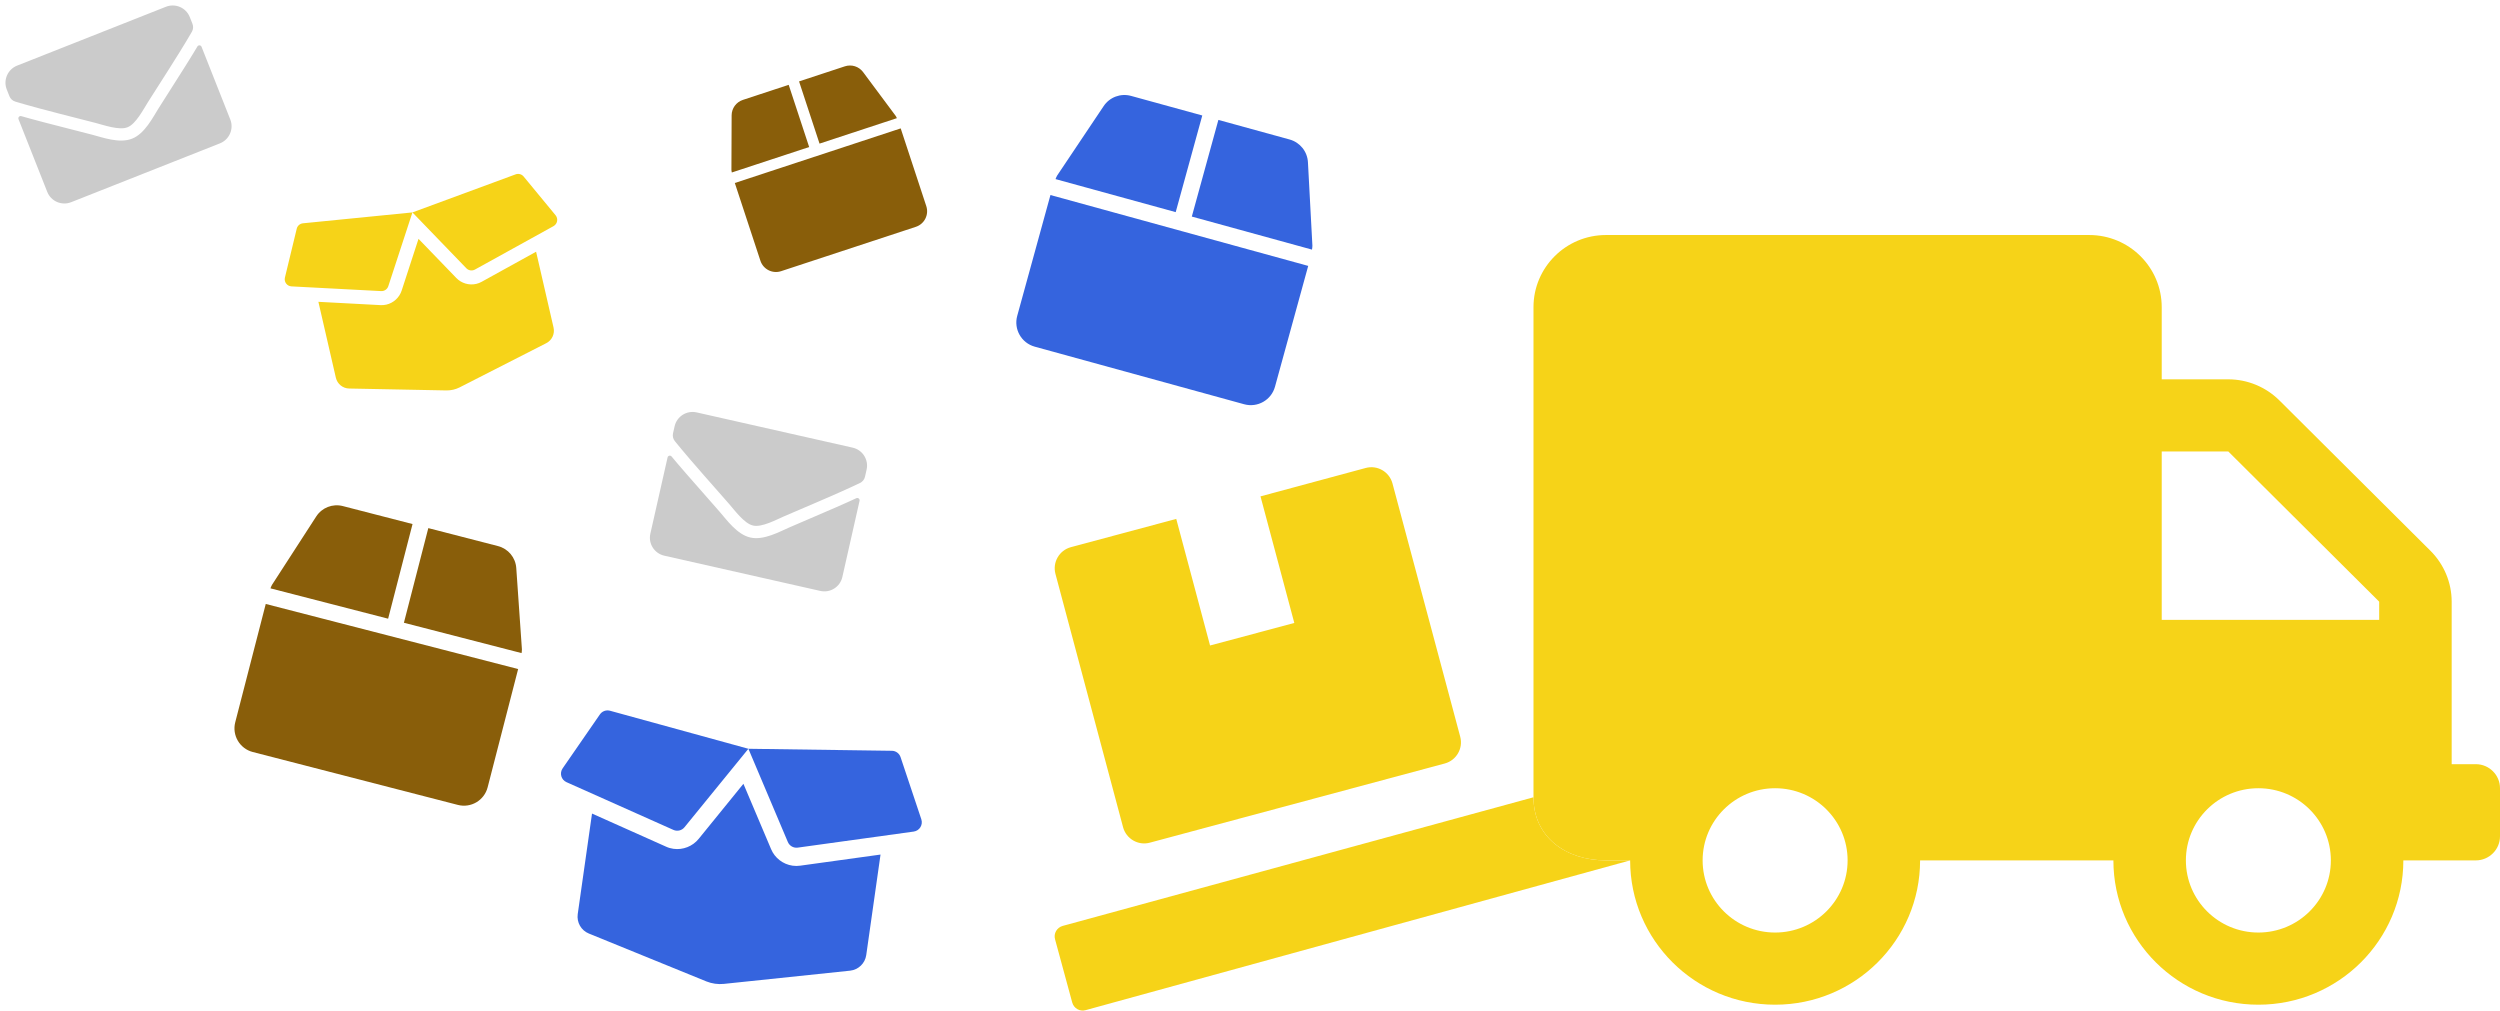
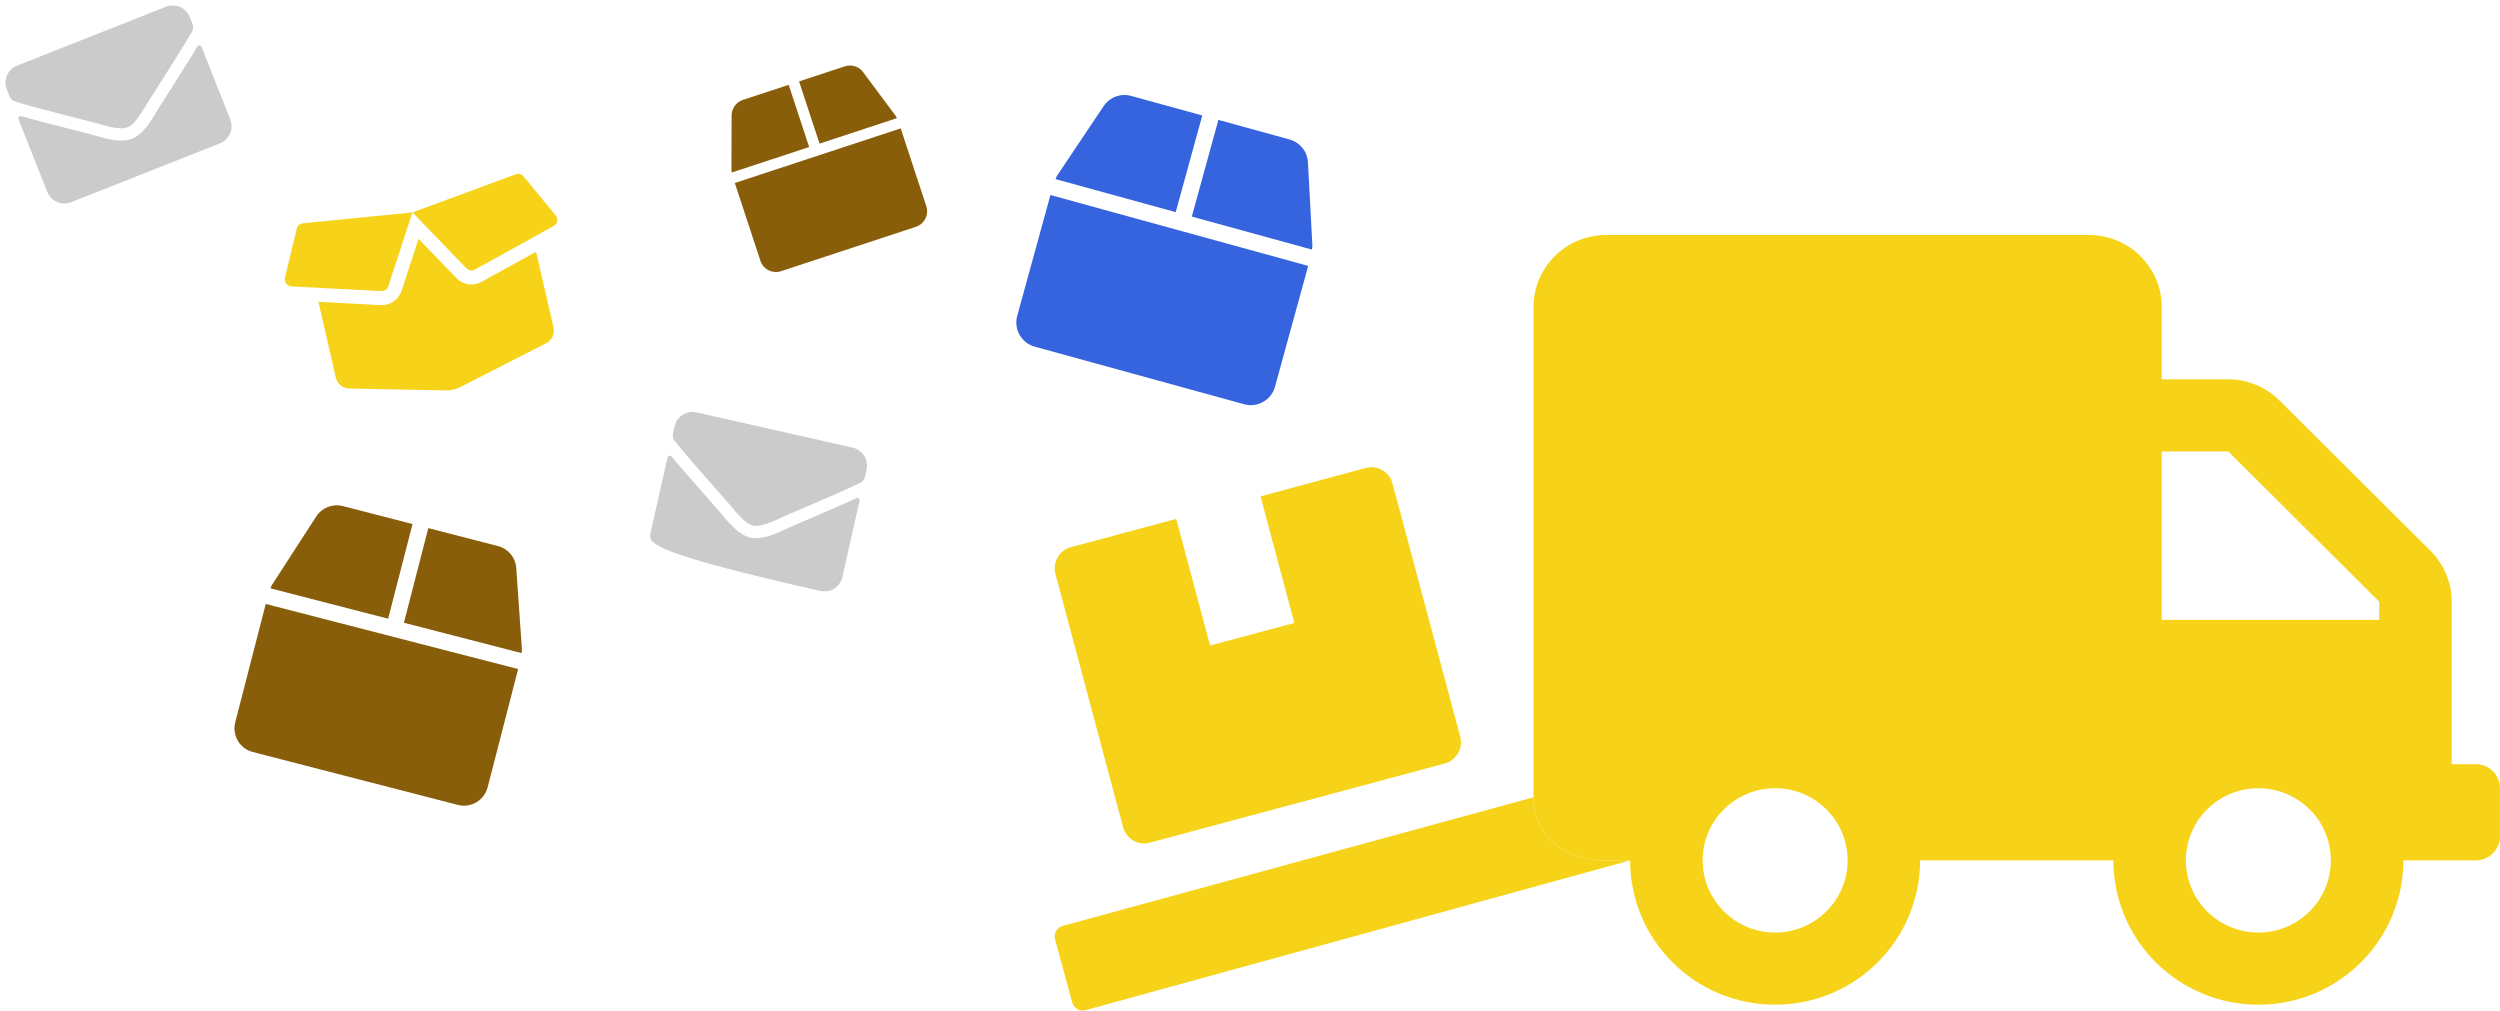
<svg xmlns="http://www.w3.org/2000/svg" width="851" height="344" viewBox="0 0 851 344" fill="none">
-   <path d="M269.781 294.678C266.54 294.218 263.736 292.054 262.48 289.051L253.059 266.803L237.832 285.548C235.767 288.099 232.471 289.396 229.23 288.935C228.367 288.813 227.52 288.574 226.731 288.207L201.524 276.936L196.66 311.159C196.259 313.985 197.827 316.718 200.455 317.778L240.446 334.073C242.334 334.831 244.387 335.123 246.392 334.918L289.378 330.415C292.2 330.11 294.468 327.922 294.867 325.115L299.731 290.893L272.384 294.676C271.524 294.808 270.644 294.801 269.781 294.678ZM313.626 278.902L306.556 257.734C306.131 256.458 304.944 255.583 303.596 255.568L254.753 254.883L268.186 286.626C268.743 287.941 270.119 288.724 271.535 288.533L311.038 283.065C313.016 282.778 314.238 280.794 313.626 278.902ZM204.206 243.189L191.519 261.549C190.386 263.193 191.025 265.441 192.828 266.246L229.244 282.504C230.551 283.082 232.091 282.712 232.992 281.604L254.753 254.883L207.633 241.93C206.332 241.588 204.97 242.081 204.206 243.189Z" fill="#3564DE" />
  <path d="M162.101 96.64C159.655 97.203 157.053 96.427 155.327 94.624L142.462 81.3L136.728 98.904C135.953 101.297 133.952 103.133 131.506 103.696C130.855 103.845 130.184 103.908 129.518 103.863L108.38 102.739L114.322 128.563C114.813 130.695 116.688 132.219 118.86 132.254L151.958 132.902C153.518 132.925 155.067 132.569 156.445 131.869L185.961 116.813C187.896 115.818 188.916 113.628 188.429 111.51L182.486 85.686L163.962 95.921C163.383 96.253 162.752 96.49 162.101 96.64ZM189.127 73.282L178.241 60.083C177.585 59.287 176.495 58.987 175.526 59.348L140.392 72.306L158.742 91.318C159.503 92.105 160.703 92.287 161.664 91.761L188.421 76.973C189.757 76.222 190.085 74.466 189.127 73.282ZM101.008 77.855L96.986 94.484C96.627 95.972 97.704 97.405 99.215 97.485L129.745 99.09C130.84 99.144 131.84 98.456 132.179 97.415L140.392 72.306L103.113 76.011C102.088 76.125 101.25 76.852 101.008 77.855Z" fill="#F6D318" />
  <path d="M446.742 83.644L445.224 55.245C445.033 51.579 442.519 48.455 438.972 47.48L414.739 40.817L405.692 73.721L446.599 84.968C446.649 84.521 446.766 84.093 446.742 83.644ZM409.255 39.309L385.023 32.646C381.476 31.671 377.717 33.071 375.68 36.123L359.855 59.754C359.605 60.127 359.488 60.556 359.301 60.965L400.208 72.213L409.255 39.309ZM357.571 66.388L346.262 107.518C345.013 112.059 347.684 116.757 352.226 118.005L423.518 137.608C428.059 138.856 432.757 136.185 434.005 131.643L445.314 90.513L357.571 66.388Z" fill="#3564DE" />
  <path d="M304.892 39.449L293.801 24.545C292.372 22.619 289.875 21.828 287.592 22.579L271.998 27.712L278.968 48.887L305.293 40.222C305.158 39.961 305.067 39.685 304.892 39.449ZM268.469 28.874L252.874 34.007C250.591 34.759 249.052 36.879 249.047 39.276L248.977 57.855C248.976 58.148 249.067 58.424 249.113 58.714L275.439 50.049L268.469 28.874ZM250.132 62.291L258.844 88.759C259.806 91.682 262.958 93.272 265.88 92.31L311.759 77.209C314.682 76.247 316.272 73.095 315.31 70.172L306.598 43.704L250.132 62.291Z" fill="#895E0A" />
  <path d="M177.66 221.023L175.738 193.362C175.496 189.792 172.996 186.785 169.523 185.889L145.796 179.77L137.488 211.987L177.541 222.317C177.582 221.88 177.69 221.46 177.66 221.023ZM140.427 178.386L116.7 172.267C113.227 171.371 109.585 172.794 107.646 175.802L92.587 199.083C92.349 199.452 92.241 199.871 92.065 200.273L132.118 210.603L140.427 178.386ZM90.463 205.586L80.077 245.858C78.93 250.304 81.607 254.842 86.054 255.989L155.857 273.991C160.304 275.137 164.842 272.46 165.989 268.014L176.374 227.742L90.463 205.586Z" fill="#895E0A" />
-   <path d="M291.494 169.587C292.081 169.306 292.738 169.841 292.597 170.464L286.73 196.437C285.97 199.803 282.609 201.913 279.226 201.149L226.127 189.155C222.744 188.391 220.617 185.041 221.377 181.675L227.241 155.714C227.384 155.079 228.192 154.888 228.614 155.397C230.974 158.253 234.131 161.916 245.025 174.268C247.276 176.833 250.891 181.974 255.428 182.972C259.976 184.04 265.559 180.882 268.575 179.588C283.72 173.117 288.135 171.151 291.494 169.587ZM256.349 178.895C259.299 179.615 264.411 176.818 266.905 175.753C286.606 167.348 288.137 166.573 292.731 164.407C293.6 164.002 294.235 163.211 294.448 162.271L294.993 159.858C295.753 156.493 293.625 153.142 290.243 152.378L237.143 140.384C233.76 139.62 230.399 141.731 229.639 145.096L229.094 147.51C228.882 148.449 229.118 149.424 229.726 150.175C232.946 154.093 233.992 155.464 248.167 171.521C249.962 173.555 253.376 178.277 256.349 178.895Z" fill="#CBCBCB" />
+   <path d="M291.494 169.587C292.081 169.306 292.738 169.841 292.597 170.464L286.73 196.437C285.97 199.803 282.609 201.913 279.226 201.149C222.744 188.391 220.617 185.041 221.377 181.675L227.241 155.714C227.384 155.079 228.192 154.888 228.614 155.397C230.974 158.253 234.131 161.916 245.025 174.268C247.276 176.833 250.891 181.974 255.428 182.972C259.976 184.04 265.559 180.882 268.575 179.588C283.72 173.117 288.135 171.151 291.494 169.587ZM256.349 178.895C259.299 179.615 264.411 176.818 266.905 175.753C286.606 167.348 288.137 166.573 292.731 164.407C293.6 164.002 294.235 163.211 294.448 162.271L294.993 159.858C295.753 156.493 293.625 153.142 290.243 152.378L237.143 140.384C233.76 139.62 230.399 141.731 229.639 145.096L229.094 147.51C228.882 148.449 229.118 149.424 229.726 150.175C232.946 154.093 233.992 155.464 248.167 171.521C249.962 173.555 253.376 178.277 256.349 178.895Z" fill="#CBCBCB" />
  <path d="M67.197 15.82C67.523 15.257 68.367 15.329 68.602 15.923L78.394 40.685C79.662 43.894 78.075 47.531 74.851 48.807L24.227 68.824C21.002 70.1 17.357 68.531 16.088 65.322L6.301 40.572C6.062 39.967 6.621 39.353 7.256 39.536C10.815 40.565 15.488 41.812 31.448 45.876C34.753 46.726 40.637 48.936 44.947 47.203C49.306 45.522 52.138 39.767 53.9 36.998C62.765 23.118 65.304 19.005 67.197 15.82ZM43.41 43.316C46.253 42.248 48.9 37.057 50.36 34.772C61.898 16.726 62.724 15.223 65.299 10.844C65.79 10.02 65.868 9.009 65.514 8.113L64.604 5.812C63.335 2.603 59.689 1.035 56.465 2.31L5.841 22.328C2.616 23.603 1.029 27.241 2.298 30.449L3.208 32.75C3.562 33.646 4.306 34.318 5.232 34.596C10.101 36.017 11.737 36.56 32.496 41.836C35.124 42.504 40.606 44.481 43.41 43.316Z" fill="#CBCBCB" />
  <path d="M382.296 281.595C383.364 285.546 387.447 287.917 391.392 286.848L491.815 259.887C495.759 258.818 498.126 254.727 497.059 250.776L473.995 164.548C472.927 160.596 468.844 158.226 464.899 159.295L429.074 168.964L440.582 212.055L411.903 219.724L400.395 176.634L364.523 186.256C360.578 187.325 358.211 191.416 359.279 195.367L382.296 281.595Z" fill="#F6D318" />
  <path d="M842.775 260.125H834.55V204.808C834.55 198.309 831.928 192.066 827.302 187.461L775.947 136.34C771.32 131.735 765.049 129.125 758.52 129.125H735.85V104.562C735.85 91.002 724.798 80 711.175 80H546.675C533.052 80 522 91.002 522 104.562C522 104.562 522 206.242 522 271.394C522 284.954 533.052 292.875 546.675 292.875H554.9C554.9 319.996 577.005 342 604.25 342C631.495 342 653.6 319.996 653.6 292.875H719.4C719.4 319.996 741.505 342 768.75 342C795.995 342 818.1 319.996 818.1 292.875H842.775C847.299 292.875 851 289.191 851 284.688V268.312C851 263.809 847.299 260.125 842.775 260.125ZM604.25 317.438C590.627 317.438 579.575 306.436 579.575 292.875C579.575 279.314 590.627 268.312 604.25 268.312C617.873 268.312 628.925 279.314 628.925 292.875C628.925 306.436 617.873 317.438 604.25 317.438ZM768.75 317.438C755.127 317.438 744.075 306.436 744.075 292.875C744.075 279.314 755.127 268.312 768.75 268.312C782.373 268.312 793.425 279.314 793.425 292.875C793.425 306.436 782.373 317.438 768.75 317.438ZM809.875 211H735.85V153.688H758.52L809.875 204.808V211Z" fill="#F6D318" />
  <path d="M522 271.394L361.738 315.179C359.743 315.737 358.583 317.783 359.139 319.735L364.987 341.257C365.544 343.256 367.585 344.418 369.534 343.86L554.9 292.875H546.675C533.052 292.875 522 284.954 522 271.394Z" fill="#F6D318" />
</svg>